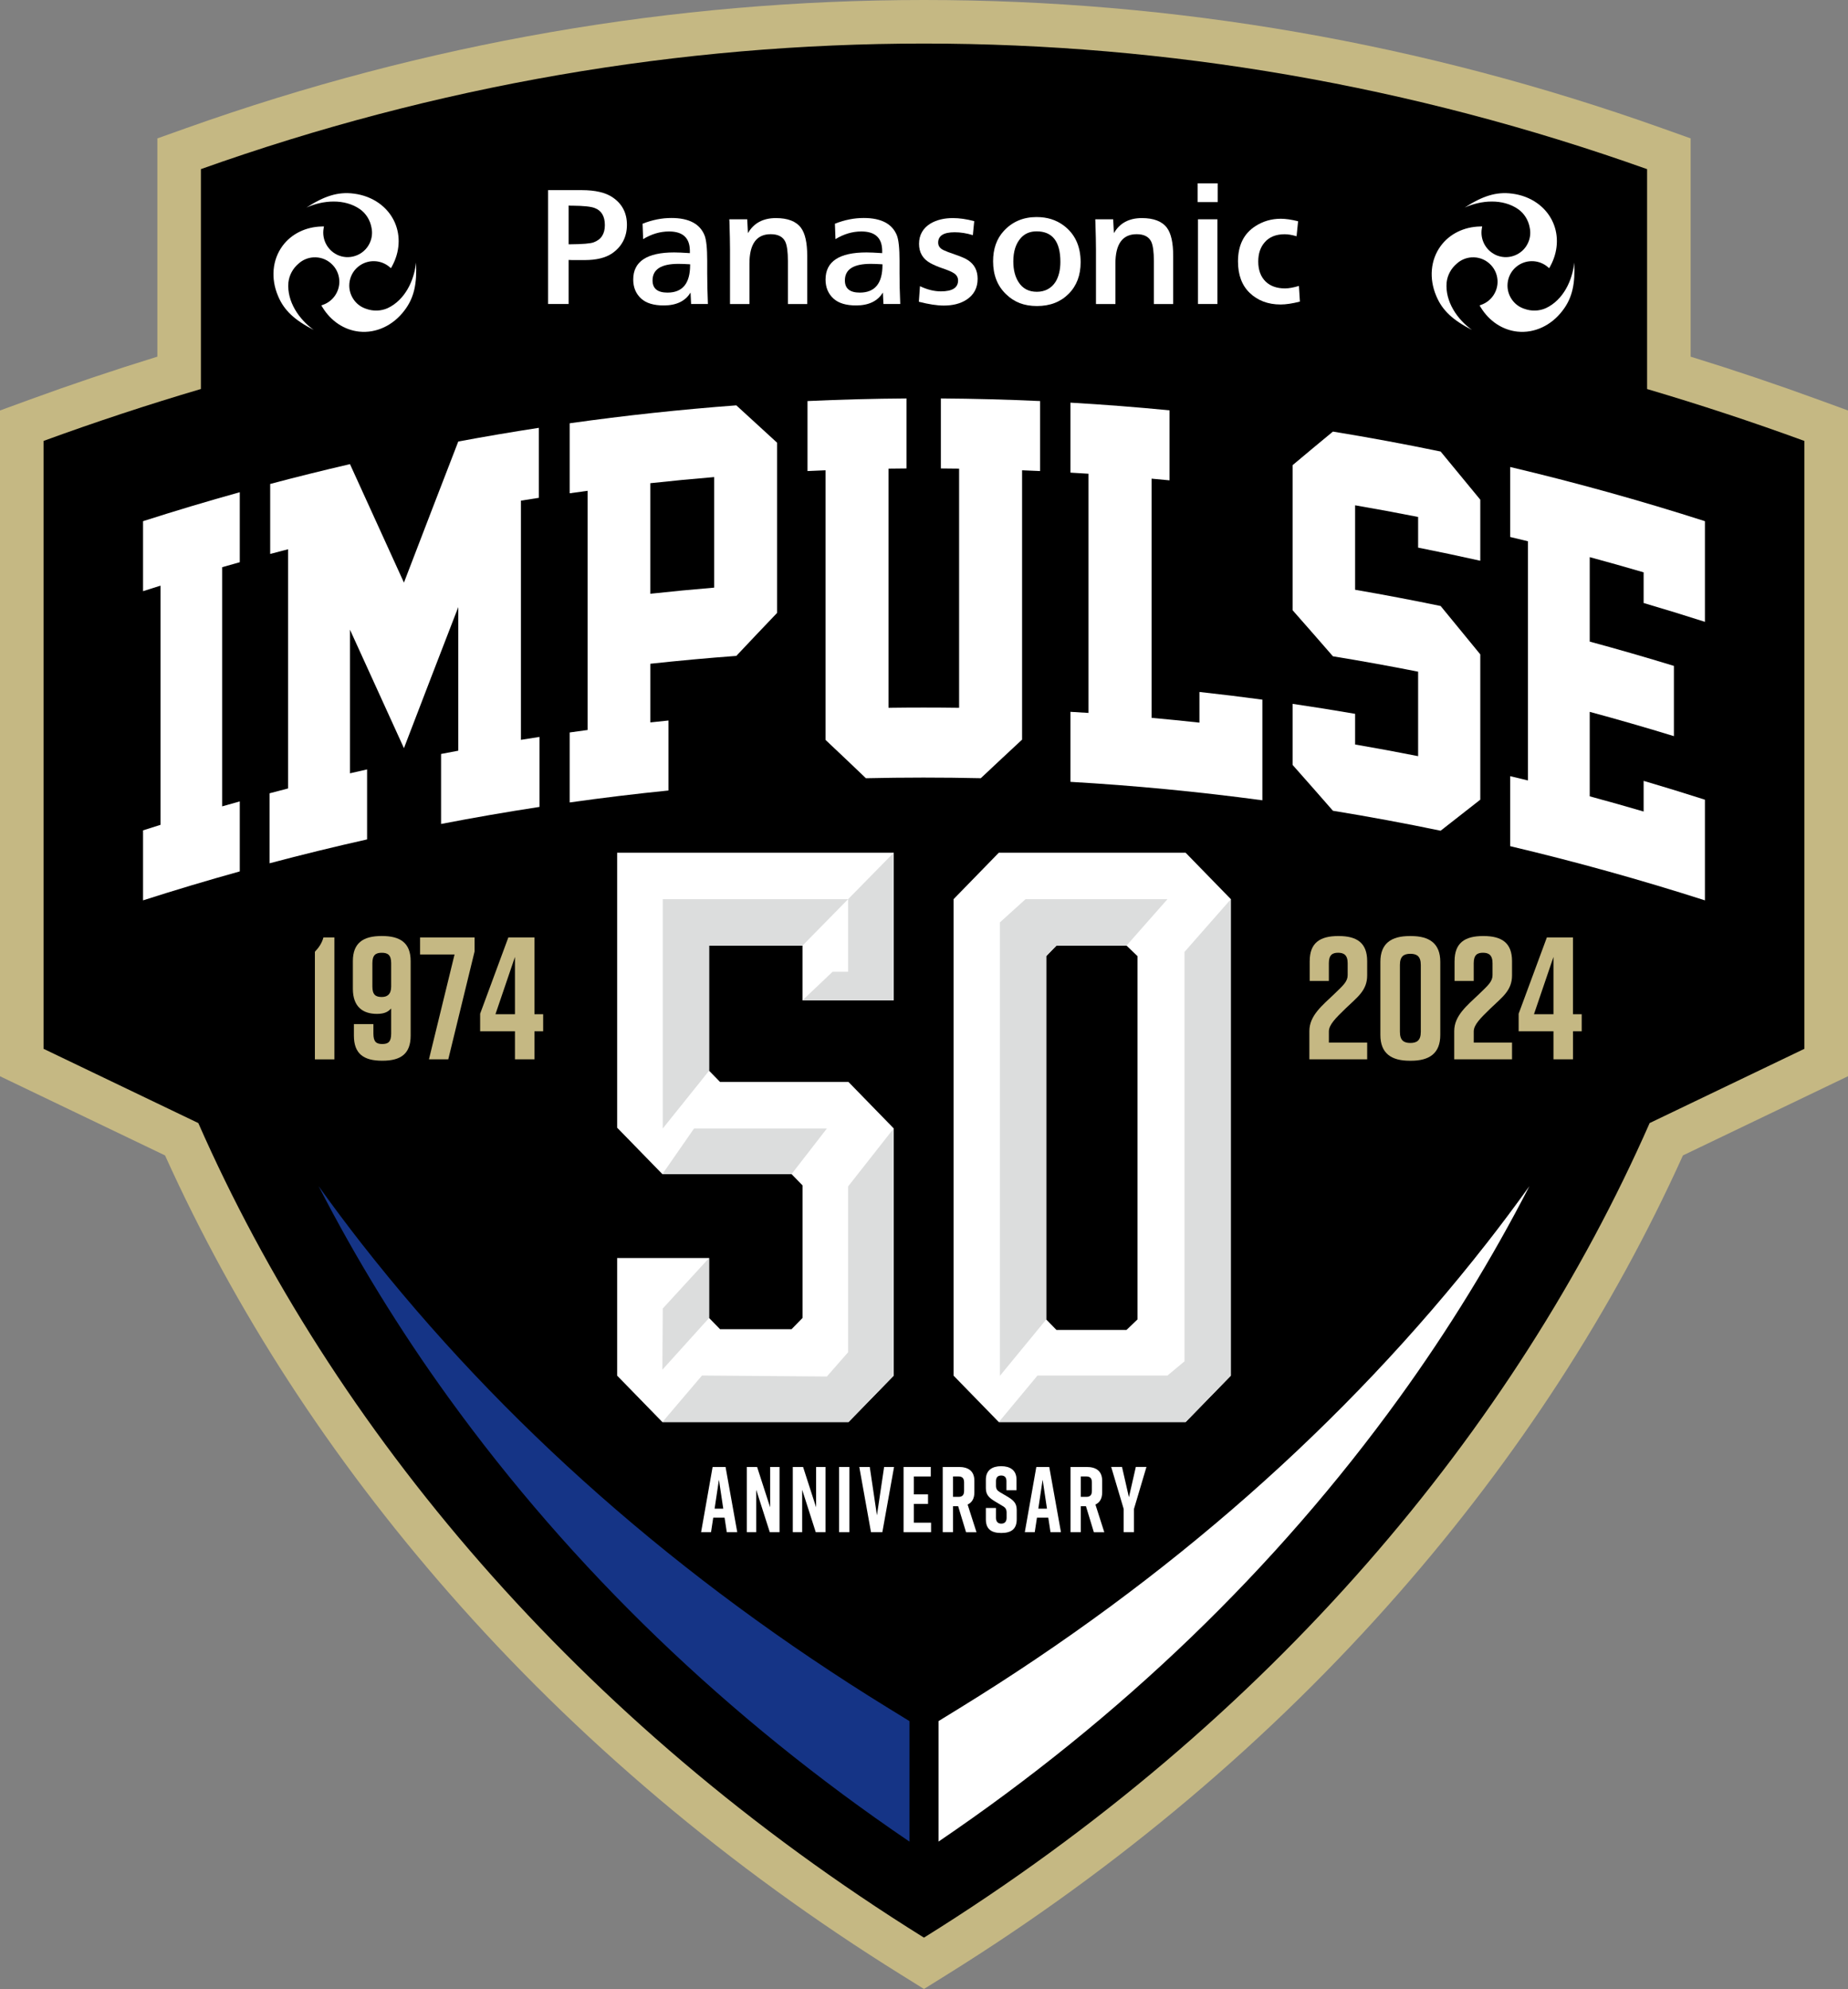
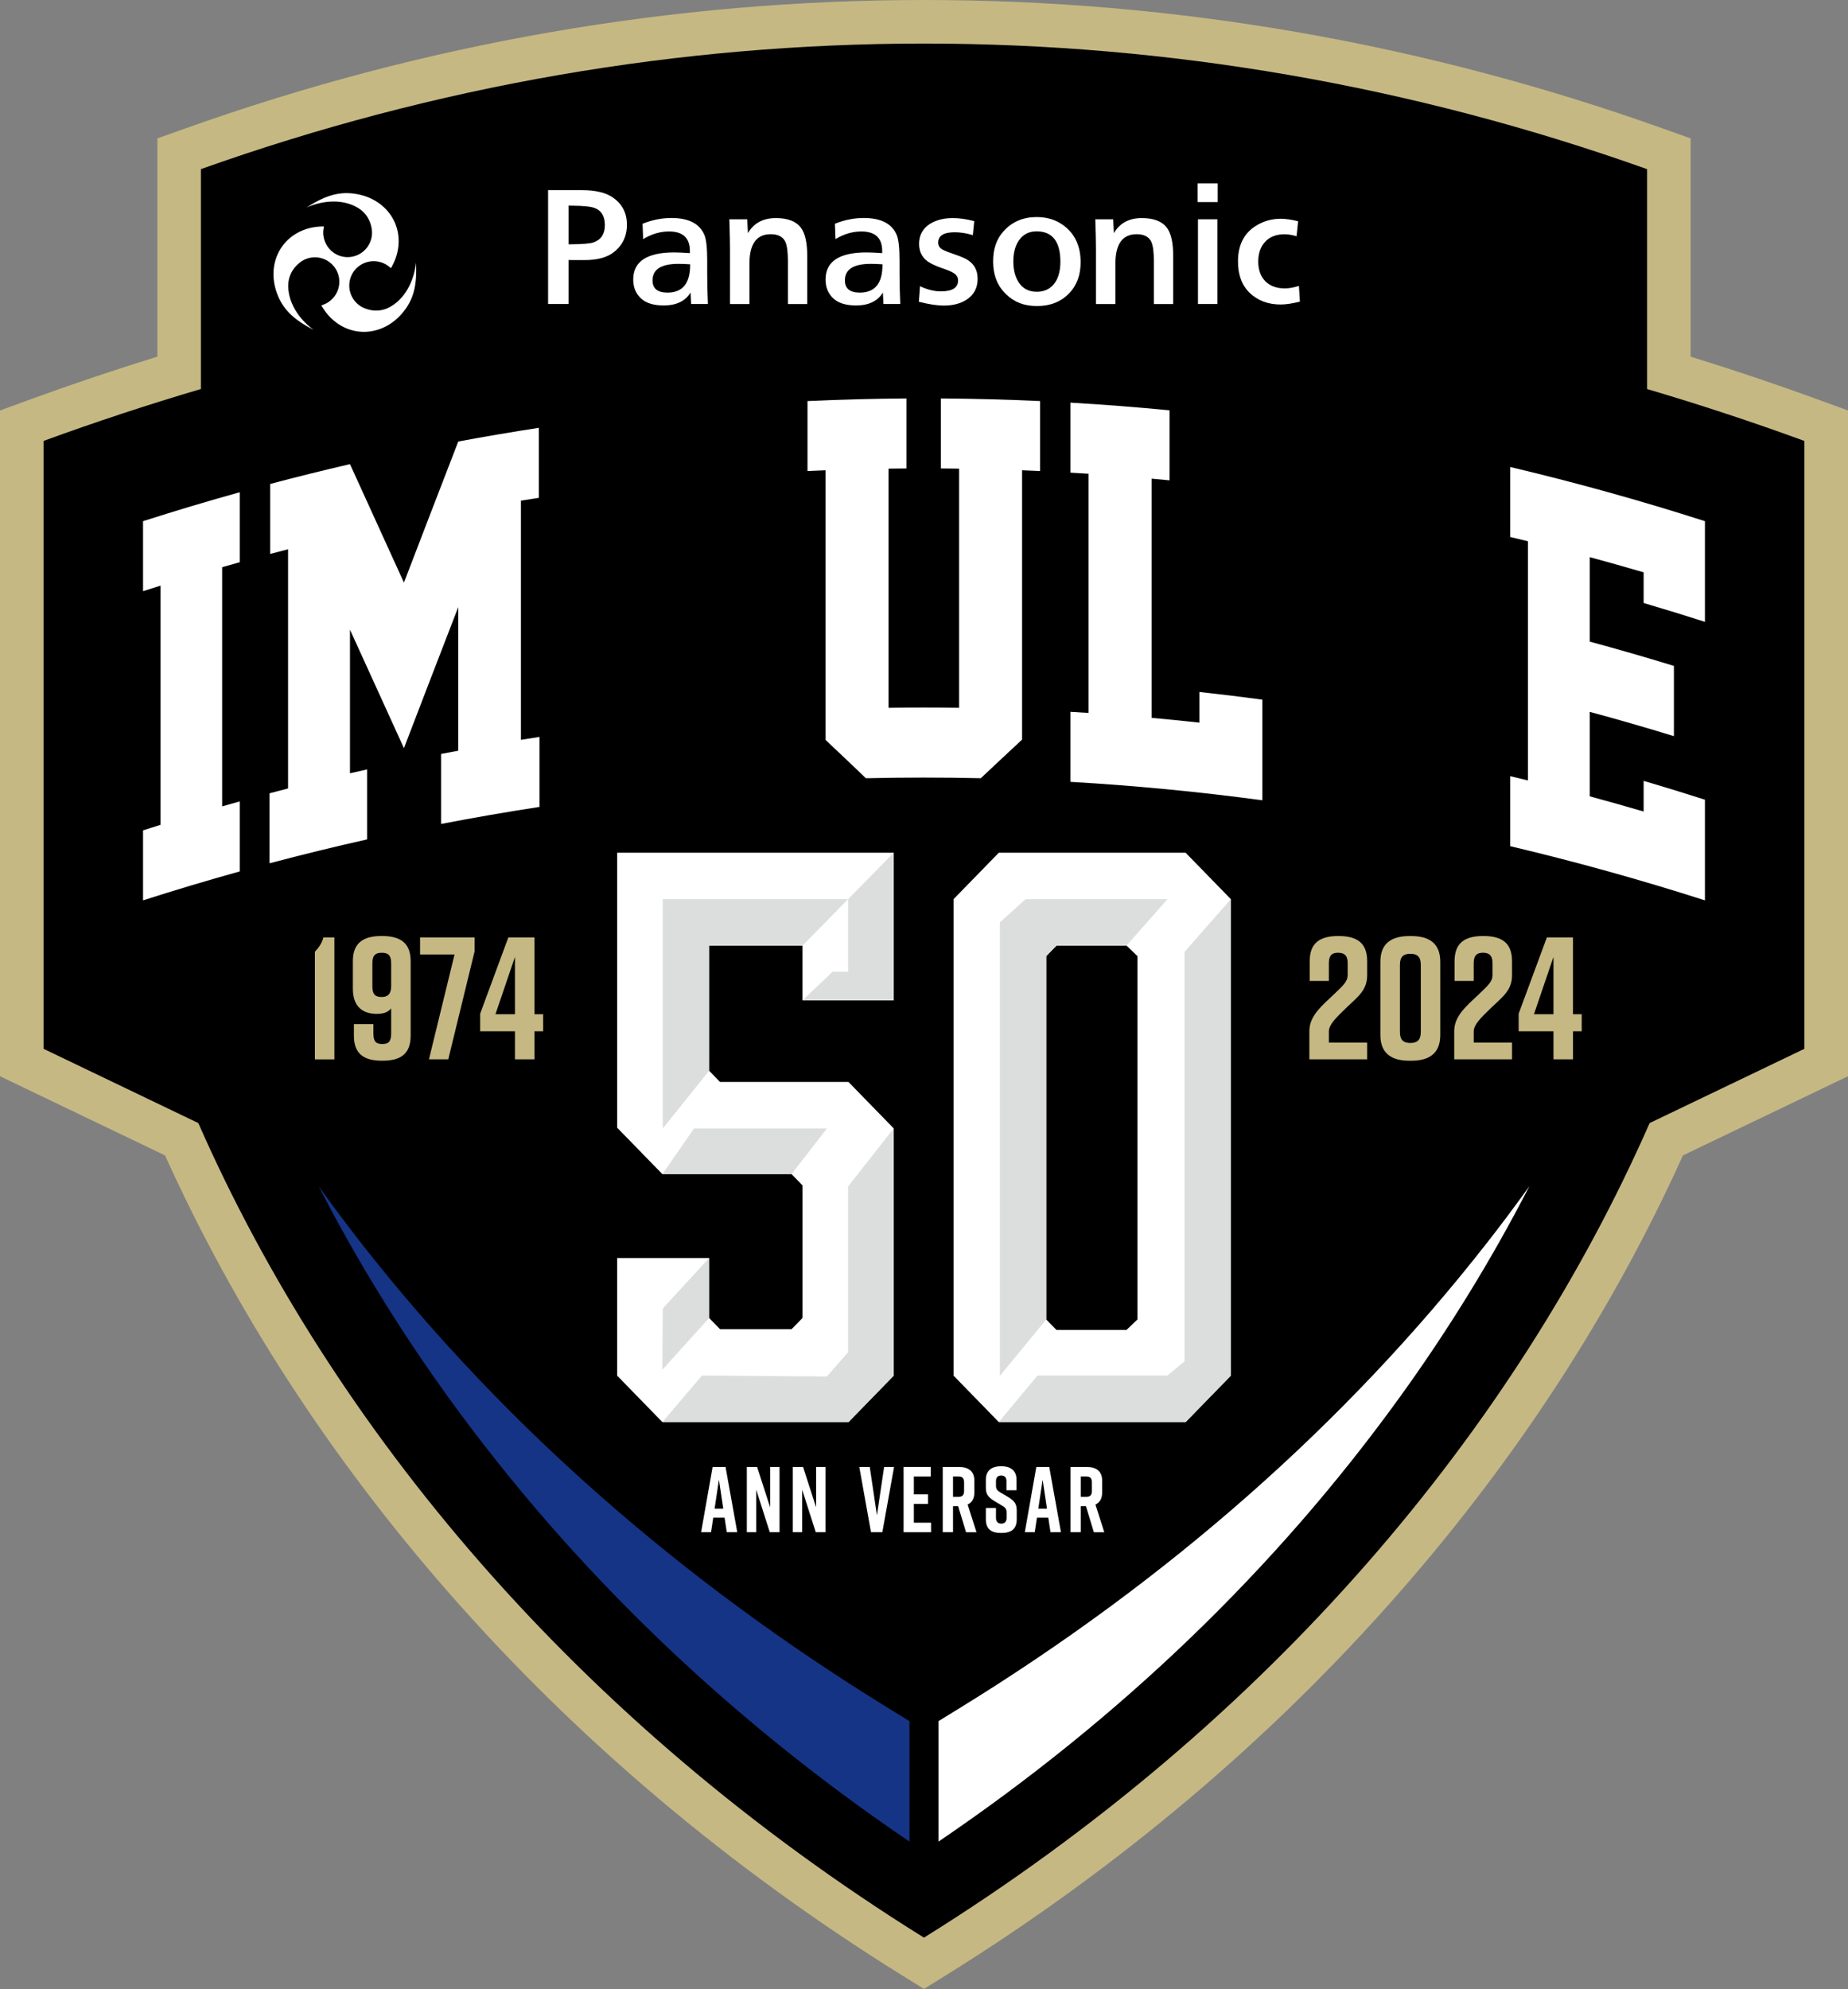
<svg xmlns="http://www.w3.org/2000/svg" id="_レイヤー_1" data-name="レイヤー_1" viewBox="0 0 792.84 853.09">
  <rect x="0" y="0" width="792.84" height="853.09" fill="#808080" stroke="none" />
  <defs>
    <style>
      .cls-1 {
        fill: #c5b883;
      }

      .cls-2 {
        fill: #fff;
      }

      .cls-3 {
        fill: #153486;
      }

      .cls-4 {
        fill: #dcdddd;
      }
    </style>
  </defs>
  <path class="cls-1" d="M386.53,846.94c-73.76-45.92-139.09-101.09-194.15-163.98-50.63-57.82-91.51-120.83-121.57-187.39L0,461.61V176.06l12.27-4.49c18.13-6.62,36.65-12.86,55.24-18.6V59.36l12.42-4.42C182.29,18.49,288.77,0,396.42,0s214.13,18.49,316.5,54.94l12.41,4.42v93.62c18.58,5.73,37.11,11.97,55.24,18.6l12.27,4.48v285.54l-70.82,33.97c-30.07,66.56-70.94,129.57-121.58,187.39-55.07,62.89-120.39,118.05-194.16,163.98l-9.87,6.15-9.88-6.15Z" />
  <path d="M706.65,166.86v-94.31C505.02.73,287.82.73,86.19,72.54v94.31c-22.64,6.68-45.15,14.1-67.51,22.27v260.72l66.4,31.85c57.55,130.82,162.29,256.6,311.32,349.38,149.04-92.78,253.79-218.55,311.34-349.38l66.4-31.85V189.13c-22.35-8.17-44.87-15.59-67.51-22.27Z" />
  <g>
    <path class="cls-2" d="M61.37,386.17c0-10.01,0-20.01,0-30.02,2.5-.8,5.01-1.6,7.51-2.38,0-34.2,0-68.4,0-102.59-2.51.78-5.01,1.58-7.51,2.38,0-10.01,0-20.01,0-30.02,13.78-4.42,27.62-8.56,41.5-12.42v30.02c-2.52.7-5.04,1.41-7.56,2.13v102.59c2.52-.72,5.04-1.43,7.56-2.13v30.02c-13.88,3.86-27.72,8-41.5,12.42Z" />
    <path class="cls-2" d="M189.23,353.4v-30.02c2.46-.48,4.92-.94,7.38-1.4v-61.6c-7.78,20.08-15.55,40.25-23.31,60.51-7.73-17.02-15.45-33.96-23.15-50.81v61.6c2.45-.57,4.89-1.12,7.34-1.67v30.02c-13.99,3.14-27.94,6.55-41.85,10.24v-30.02c2.65-.7,5.3-1.4,7.95-2.08v-102.59c-2.56.66-5.12,1.33-7.67,2.01v-30.02c11.38-3.02,22.79-5.85,34.23-8.5,7.71,16.85,15.42,33.79,23.15,50.81,7.76-20.25,15.53-40.42,23.31-60.51,11.5-2.14,23.02-4.1,34.56-5.87v30.02c-2.56.39-5.12.79-7.68,1.21,0,34.2,0,68.4,0,102.59,2.65-.43,5.3-.84,7.96-1.25v30.02c-14.1,2.16-28.17,4.6-42.21,7.31Z" />
-     <path class="cls-2" d="M333.4,262.87c-5.83,6.1-11.67,12.25-17.5,18.45-12.31.91-24.61,2.04-36.9,3.37v25.16c2.6-.28,5.2-.56,7.8-.82v30.02c-14.15,1.43-28.29,3.14-42.4,5.13,0-10.01,0-20.01,0-30.02,2.56-.36,5.13-.71,7.69-1.06,0-34.2,0-68.4,0-102.59-2.56.34-5.13.7-7.69,1.06,0-10.01,0-20.01,0-30.02,23.78-3.35,47.62-5.91,71.5-7.69,5.83,5.3,11.66,10.64,17.5,16.03v72.99ZM306.41,252.04c0-15.81,0-31.61,0-47.42-9.14.76-18.28,1.63-27.42,2.63v47.42c9.13-.99,18.27-1.87,27.42-2.63Z" />
    <path class="cls-2" d="M438.49,317.24c-5.9,5.47-11.8,10.98-17.7,16.54-16.43-.37-32.86-.36-49.29.01-5.78-5.53-11.55-11.01-17.33-16.44,0-38.55,0-77.09,0-115.64-2.58.1-5.15.21-7.73.33v-30.02c14.16-.65,28.32-1.03,42.48-1.12,0,10.01,0,20.01,0,30.02-2.58.02-5.16.04-7.73.08v102.59c10.1-.14,20.19-.14,30.29,0,0-34.2,0-68.4,0-102.59-2.61-.04-5.22-.06-7.83-.08,0-10.01,0-20.01,0-30.02,14.2.09,28.39.47,42.58,1.12v30.02c-2.58-.12-5.15-.23-7.73-.33v115.53Z" />
    <path class="cls-2" d="M459.26,335.33v-30.02c2.58.15,5.15.31,7.73.47v-102.59c-2.57-.17-5.15-.33-7.73-.47v-30.02c14.18.82,28.35,1.92,42.51,3.3v30.02c-2.57-.25-5.14-.49-7.71-.72v102.59c6.85.62,13.69,1.3,20.53,2.05,0-4.38,0-8.77,0-13.15,9.01.98,18.01,2.08,27,3.29v43.17c-27.37-3.68-54.83-6.32-82.33-7.91Z" />
-     <path class="cls-2" d="M635.08,342.99c-5.66,4.39-11.33,8.83-17.01,13.31-15.37-3.19-30.77-6.04-46.21-8.56-5.76-6.6-11.53-13.15-17.3-19.66v-26.19c8.95,1.31,17.89,2.74,26.82,4.28v13.15c9.02,1.55,18.03,3.22,27.03,5v-36.23c-12.16-2.41-24.34-4.61-36.55-6.6-5.76-6.63-11.53-13.22-17.3-19.76v-62.22c5.77-4.85,11.54-9.65,17.3-14.4,15.44,2.52,30.85,5.37,46.21,8.56,5.67,6.84,11.34,13.72,17.01,20.65,0,8.73,0,17.46,0,26.19-8.88-1.99-17.77-3.86-26.67-5.63v-13.15c-9-1.78-18.01-3.45-27.03-5v36.23c12.25,2.11,24.49,4.43,36.69,6.96,5.67,6.87,11.34,13.79,17.01,20.75,0,20.77,0,41.55,0,62.32Z" />
    <path class="cls-2" d="M647.92,362.93v-30.02c2.54.6,5.07,1.21,7.6,1.83,0-34.2,0-68.4,0-102.59-2.53-.62-5.07-1.23-7.6-1.83v-30.02c28.02,6.63,55.89,14.37,83.54,23.24v43.17c-8.75-2.8-17.51-5.5-26.3-8.08v-13.15c-7.7-2.26-15.41-4.43-23.13-6.52,0,12.08,0,24.16,0,36.23,12.07,3.26,24.11,6.74,36.12,10.42v30.13c-12-3.68-24.04-7.16-36.12-10.42,0,12.08,0,24.16,0,36.23,7.72,2.09,15.43,4.26,23.13,6.52v-13.15c8.79,2.58,17.55,5.27,26.3,8.08v43.17c-27.66-8.87-55.52-16.61-83.54-23.24Z" />
  </g>
  <g>
    <path class="cls-1" d="M135.1,454.36v-46.16c1.57-1.64,2.99-3.59,3.66-6.13h4.71v52.29h-8.37Z" />
    <path class="cls-1" d="M160.2,439.27v4.03c0,3.59,1.27,4.48,3.81,4.48s3.81-.89,3.81-4.48v-10.76c-1.2,1.27-2.61,2.32-6.12,2.32-5.98,0-10.31-2.99-10.31-10.76v-11.88c0-7.77,4.41-10.76,12.32-10.76h.15c7.92,0,12.32,2.99,12.32,10.76v31.97c0,7.77-4.18,10.76-12.1,10.76h-.15c-7.92,0-12.1-2.99-12.1-10.76v-4.93h8.37ZM167.82,423.14v-10.01c0-3.59-1.49-4.48-4.03-4.48s-4.03.9-4.03,4.48v10.01c0,3.59,1.49,4.48,4.03,4.48,2.24,0,4.03-1.04,4.03-4.48Z" />
    <path class="cls-1" d="M192.32,454.36h-8.29l10.98-44.97h-14.79v-7.32h23.38v6.05l-11.28,46.24Z" />
    <path class="cls-1" d="M229.3,435.01h3.73v7.32h-3.73v12.03h-8.37v-12.03h-14.94v-7.54l12.1-32.72h11.2v32.94ZM212.56,435.01h8.37v-24.58l-8.37,24.58Z" />
  </g>
  <g>
    <path class="cls-1" d="M561.9,412.23c0-7.77,4.33-10.76,12.25-10.76h.15c7.92,0,12.25,2.99,12.25,10.76v6.12c0,6.57-4.33,9.41-9.26,14.19-4.33,4.18-7.17,7.02-7.17,9.86v4.78h16.43v7.17h-24.8v-12.1c0-6.65,5.45-10.91,10.68-15.91,3.96-3.81,5.75-5.38,5.75-8.14v-5.08c0-3.59-1.72-4.48-4.11-4.48s-3.96.9-3.96,4.48v7.62h-8.22v-8.52Z" />
    <path class="cls-1" d="M617.92,412.53v31.37c0,7.92-4.71,11.06-12.55,11.06h-.6c-7.84,0-12.55-3.14-12.55-11.06v-31.37c0-7.92,4.71-11.05,12.55-11.05h.6c7.84,0,12.55,3.14,12.55,11.05ZM605.08,409.09c-2.76,0-4.48,1.05-4.48,4.78v28.68c0,3.73,1.72,4.78,4.48,4.78s4.48-1.05,4.48-4.78v-28.68c0-3.73-1.72-4.78-4.48-4.78Z" />
    <path class="cls-1" d="M624.05,412.23c0-7.77,4.33-10.76,12.25-10.76h.15c7.92,0,12.25,2.99,12.25,10.76v6.12c0,6.57-4.33,9.41-9.26,14.19-4.33,4.18-7.17,7.02-7.17,9.86v4.78h16.43v7.17h-24.8v-12.1c0-6.65,5.45-10.91,10.68-15.91,3.96-3.81,5.75-5.38,5.75-8.14v-5.08c0-3.59-1.72-4.48-4.11-4.48s-3.96.9-3.96,4.48v7.62h-8.22v-8.52Z" />
    <path class="cls-1" d="M674.85,435.01h3.74v7.32h-3.74v12.03h-8.37v-12.03h-14.94v-7.54l12.1-32.72h11.2v32.94ZM658.11,435.01h8.37v-24.58l-8.37,24.58Z" />
  </g>
  <g>
    <path class="cls-2" d="M243.96,111.5v18.89h-8.82v-48.84h14.4c5.88,0,10.31,1.04,13.32,3.12,4.07,2.76,6.11,6.68,6.11,11.76s-2.12,9.32-6.35,12.24c-2.84,1.92-6.76,2.88-11.75,2.88h-5.4c-.6-.04-1.1-.06-1.5-.06M243.96,104.78h.78c5.28-.04,8.6-.33,9.96-.84,3.2-1.16,4.8-3.62,4.8-7.38s-1.44-6.25-4.32-7.32c-1.56-.64-4.77-.98-9.66-1.02h-.78l-.78-.06v16.62Z" />
    <path class="cls-2" d="M303.7,130.39h-7.2l-.24-4.92c-2.23,3.69-6.08,5.54-11.51,5.54-4.25,0-7.45-.96-9.6-2.88-2.32-2.08-3.48-4.82-3.48-8.22,0-7.76,5.86-11.64,17.58-11.64,1.48,0,3.72.1,6.72.3v-1.14c-.08-5.43-3.06-8.15-8.94-8.15-3.8,0-7.5,1.09-11.11,3.28l-.24-6.6c4.13-1.64,8.24-2.46,12.37-2.46,7.47,0,12.22,2.48,14.22,7.44.76,1.92,1.14,5.54,1.14,10.86v5.4c0,3.88.1,8.29.3,13.2M296.08,113.36c-2.03-.13-3.72-.19-5.03-.19-7.4,0-11.09,2.36-11.09,7.1,0,3.49,2.13,5.23,6.41,5.23,6.47,0,9.71-3.95,9.71-11.84v-.29Z" />
    <path class="cls-2" d="M320.58,94.06l.3,5.95c2.48-4.31,6.49-6.47,12-6.47,5.08,0,8.67,1.38,10.74,4.14,1.8,2.4,2.7,6.44,2.7,12.12v20.6h-8.29v-18.37c0-4-.38-6.8-1.14-8.4-1.04-2.12-3.12-3.18-6.24-3.18-6.08,0-9.12,4.2-9.12,12.59v17.36h-8.34v-23.36c0-2.72-.08-6.69-.24-11.9l-.06-1.08h7.67Z" />
    <path class="cls-2" d="M386.23,130.39h-7.21l-.24-4.92c-2.24,3.69-6.08,5.54-11.52,5.54-4.24,0-7.44-.96-9.6-2.88-2.32-2.08-3.48-4.82-3.48-8.22,0-7.76,5.86-11.64,17.58-11.64,1.48,0,3.72.1,6.72.3v-1.14c-.08-5.43-3.06-8.15-8.94-8.15-3.8,0-7.5,1.09-11.1,3.28l-.24-6.6c4.12-1.64,8.24-2.46,12.36-2.46,7.48,0,12.22,2.48,14.22,7.44.76,1.92,1.14,5.54,1.14,10.86v5.4c0,3.88.09,8.29.31,13.2M378.6,113.36c-2.03-.13-3.71-.19-5.03-.19-7.4,0-11.09,2.36-11.09,7.1,0,3.49,2.14,5.23,6.41,5.23,6.47,0,9.71-3.95,9.71-11.84v-.29Z" />
    <path class="cls-2" d="M394.21,129.42l.48-6.67c3.13,1.48,6.11,2.22,8.96,2.22,4.93,0,7.39-1.56,7.39-4.68,0-1.4-.7-2.5-2.11-3.3-.83-.52-2.32-1.14-4.43-1.86-2.13-.72-3.91-1.48-5.35-2.28-3.25-1.79-4.86-4.56-4.86-8.27s1.64-6.7,4.92-8.71c2.63-1.55,5.84-2.33,9.59-2.33,2.83,0,5.9.44,9.17,1.32l-.59,6c-2.68-.83-5.28-1.24-7.8-1.24-4.72,0-7.08,1.48-7.08,4.44,0,1.44.78,2.52,2.35,3.24.88.44,2.5,1.06,4.86,1.86,2.6.88,4.44,1.68,5.52,2.4,2.8,1.79,4.2,4.47,4.2,8.04,0,3.92-1.62,6.92-4.86,9-2.56,1.64-5.79,2.46-9.66,2.46-2.88,0-6.44-.54-10.69-1.63" />
    <path class="cls-2" d="M444.8,93.1c4.43,0,8.26,1.19,11.45,3.55,4.92,3.63,7.37,8.92,7.37,15.84,0,5.56-1.69,10.06-5.1,13.49-3.48,3.53-8.02,5.28-13.62,5.28s-9.78-1.68-13.26-5.05c-3.72-3.55-5.58-8.27-5.58-14.15,0-5.32,1.52-9.64,4.56-12.96,3.65-4,8.36-6.01,14.17-6.01M444.73,99.23c-2.8,0-5.05.94-6.74,2.82-2.16,2.39-3.25,5.76-3.25,10.08,0,3.64.77,6.62,2.29,8.94,1.76,2.73,4.36,4.08,7.8,4.08s6.25-1.44,8.06-4.32c1.36-2.25,2.04-5.08,2.04-8.52,0-8.72-3.41-13.08-10.21-13.08" />
    <path class="cls-2" d="M477.58,94.06l.31,5.95c2.47-4.31,6.48-6.47,12-6.47,5.07,0,8.66,1.38,10.74,4.14,1.8,2.4,2.7,6.44,2.7,12.12v20.6h-8.29v-18.37c0-4-.38-6.8-1.14-8.4-1.04-2.12-3.12-3.18-6.24-3.18-6.08,0-9.12,4.2-9.12,12.59v17.36h-8.34v-23.36c0-2.72-.08-6.69-.25-11.9l-.05-1.08h7.67Z" />
    <path class="cls-2" d="M522.43,86.68h-8.6v-8.03h8.6v8.03ZM522.3,130.39h-8.34v-36.33h8.34v36.33Z" />
    <path class="cls-2" d="M557.27,122.64l.42,6.72c-3.24.83-6,1.24-8.28,1.24-5.36,0-9.78-1.66-13.25-4.97-3.36-3.23-5.03-7.74-5.03-13.5,0-6.87,2.47-11.91,7.44-15.12,3.28-2.12,6.91-3.18,10.91-3.18,2.12,0,4.6.36,7.44,1.07l-.66,6.43c-1.96-.58-3.66-.86-5.1-.86-3.76,0-6.65,1.18-8.64,3.54-1.8,2.08-2.7,4.8-2.7,8.17,0,3.68,1.08,6.56,3.23,8.64,2.04,1.92,4.79,2.88,8.23,2.88,1.68,0,3.68-.36,6-1.07" />
  </g>
  <path class="cls-2" d="M144.56,109.22c-4.19-2.05-6.53-6.68-5.72-11.26l.15-.84-.86.02c-7,.14-13.2,3.21-16.99,8.43-4.31,5.92-5.02,13.88-1.88,21.31,2.62,6.37,7.34,10.53,15.33,14.62-6.26-4.5-11.56-12.11-10.86-20.32.34-3.15,1.9-6.05,4.41-8.16,1.77-1.57,3.92-2.47,6.24-2.63,2.79-.19,5.5.71,7.61,2.56,2.11,1.84,3.38,4.38,3.57,7.17.32,4.65-2.51,9-6.89,10.58l-.81.29.44.73c3.62,5.99,9.38,9.83,15.8,10.51,7.28.77,14.53-2.6,19.39-9.03,4.21-5.46,5.45-11.62,4.99-20.59-.77,7.68-4.71,16.07-12.17,19.56-2.9,1.29-6.19,1.39-9.27.27-2.24-.74-4.1-2.16-5.4-4.1-1.57-2.32-2.13-5.11-1.6-7.86.53-2.75,2.11-5.12,4.43-6.68,3.86-2.6,9.05-2.33,12.61.68l.66.55.41-.75c3.38-6.14,3.81-13.04,1.19-18.94-2.98-6.69-9.52-11.28-17.51-12.29-6.83-.92-12.79,1.09-20.33,5.97,7.03-3.17,16.28-3.96,23.02.76,2.56,1.86,4.3,4.67,4.87,7.9.48,2.31.18,4.63-.84,6.73-1.23,2.52-3.37,4.4-6.02,5.31-2.64.91-5.48.73-8-.49" />
-   <path class="cls-2" d="M641.47,109.22c-4.19-2.05-6.53-6.68-5.72-11.26l.15-.84-.86.02c-7,.14-13.2,3.21-16.99,8.43-4.31,5.92-5.02,13.88-1.88,21.31,2.62,6.37,7.34,10.53,15.33,14.62-6.26-4.5-11.56-12.11-10.86-20.32.34-3.15,1.9-6.05,4.41-8.16,1.77-1.57,3.92-2.47,6.24-2.63,2.79-.19,5.5.71,7.61,2.56,2.11,1.84,3.38,4.38,3.57,7.17.32,4.65-2.51,9-6.89,10.58l-.81.29.44.73c3.62,5.99,9.38,9.83,15.8,10.51,7.28.77,14.53-2.6,19.39-9.03,4.21-5.46,5.45-11.62,4.99-20.59-.77,7.68-4.71,16.07-12.17,19.56-2.9,1.29-6.19,1.39-9.27.27-2.24-.74-4.1-2.16-5.4-4.1-1.57-2.32-2.13-5.11-1.6-7.86.53-2.75,2.11-5.12,4.43-6.68,3.86-2.6,9.05-2.33,12.61.68l.66.55.41-.75c3.38-6.14,3.81-13.04,1.19-18.94-2.98-6.69-9.52-11.28-17.51-12.29-6.83-.92-12.79,1.09-20.33,5.97,7.03-3.17,16.28-3.96,23.02.76,2.56,1.86,4.3,4.67,4.87,7.9.48,2.31.18,4.63-.84,6.73-1.23,2.52-3.37,4.4-6.02,5.31-2.64.91-5.48.73-8-.49" />
  <path class="cls-3" d="M381.27,732.72c-89.72-55.17-165.8-122.23-226.12-199.31-6.35-8.11-12.49-16.33-18.45-24.65,16,31.12,34.65,61.52,55.73,90.68,53.1,73.45,119.55,137.38,197.77,190.45v-51.68l-8.92-5.49Z" />
  <path class="cls-2" d="M637.68,533.41c-60.33,77.08-136.41,144.14-226.13,199.31l-8.9,5.47v51.68c78.22-53.07,144.66-116.99,197.76-190.44,21.08-29.16,39.73-59.55,55.74-90.68-5.96,8.32-12.11,16.55-18.46,24.66Z" />
  <g>
    <g>
      <path class="cls-2" d="M344.29,429.04v-23.46h-40.07v53.66l4.7,4.82h55.1l19.41,19.92v106.04l-19.41,19.92h-79.84l-19.41-19.92v-50.45h39.45v25.71l4.7,4.82h30.68l4.7-4.82v-56.87l-4.7-4.82h-55.42l-19.41-19.92v-117.92h118.66v63.3h-39.13Z" />
      <path class="cls-2" d="M528.07,385.66v204.36l-19.41,19.92h-80.15l-19.41-19.92v-204.36l19.41-19.92h80.15l19.41,19.92ZM483.3,405.58h-30.06l-4.38,4.5v155.84l4.38,4.5h30.06l4.7-4.5v-155.84l-4.7-4.5Z" />
    </g>
    <polygon class="cls-4" points="344.29 405.58 363.86 385.66 284.34 385.66 284.34 484.03 304.22 459.24 304.22 405.58 344.29 405.58" />
    <polygon class="cls-4" points="344.29 429.04 357.19 416.81 363.86 416.81 363.86 385.66 383.43 365.74 383.43 429.04 344.29 429.04" />
    <polygon class="cls-4" points="284.18 503.58 297.76 484.03 354.75 484.03 339.6 503.58 284.18 503.58" />
    <polygon class="cls-4" points="363.86 508.87 383.43 483.98 383.43 590.02 364.02 609.94 284.18 609.94 301.17 589.97 354.75 590.39 363.86 579.99 363.86 508.87" />
    <polygon class="cls-4" points="304.22 539.57 284.34 561.23 284.18 587.48 304.22 565.28 304.22 539.57" />
    <polygon class="cls-4" points="483.3 405.58 500.88 385.66 439.99 385.66 428.98 395.62 428.98 590.11 448.86 565.92 448.86 410.08 453.24 405.58 483.3 405.58" />
    <polygon class="cls-4" points="428.51 609.94 445.12 589.97 500.88 589.97 508.19 583.88 508.19 408.28 528.07 385.66 528.07 590.02 508.66 609.94 428.51 609.94" />
  </g>
  <g>
    <path class="cls-2" d="M310.87,650.93h-4.87l-.95,6.24h-4.26l4.94-27.98h5.55l5.02,27.98h-4.49l-.95-6.24ZM310.3,647.09l-1.86-12.43-1.86,12.43h3.72Z" />
    <path class="cls-2" d="M320.41,657.17v-27.98h4.41l5.59,17.31v-17.31h4.03v27.98h-4.18l-5.82-18.19v18.19h-4.03Z" />
    <path class="cls-2" d="M340.13,657.17v-27.98h4.41l5.59,17.31v-17.31h4.03v27.98h-4.18l-5.82-18.19v18.19h-4.03Z" />
-     <path class="cls-2" d="M360,657.17v-27.98h4.41v27.98h-4.41Z" />
    <path class="cls-2" d="M378.55,657.17h-4.87l-5.02-27.98h4.49l3.08,20.75,3.08-20.75h4.26l-5.02,27.98Z" />
    <path class="cls-2" d="M387.66,657.17v-27.98h11.67v4.08h-7.26v7.68h6.08v4.08h-6.08v8.07h7.38v4.08h-11.79Z" />
    <path class="cls-2" d="M414.46,657.17l-3.39-11.15h-2.2v11.15h-4.41v-27.98h6.88c4.03,0,6.69,1.68,6.69,5.92v5c0,2.68-1.07,4.36-2.89,5.2l3.8,11.87h-4.49ZM408.87,642.02h2.32c1.45,0,2.43-.56,2.43-2.56v-3.64c0-2-.99-2.56-2.43-2.56h-2.32v8.75Z" />
    <path class="cls-2" d="M431.79,639.18v-3.92c0-1.76-.95-2.4-2.25-2.4s-2.24.64-2.24,2.4v1.92c0,1.44.46,2.08,1.71,2.84l3.12,1.84c2.55,1.52,4.07,2.76,4.07,5.76v4.04c0,4.32-2.55,5.84-6.58,5.84h-.08c-4.03,0-6.58-1.48-6.58-5.84v-4.88h4.34v4.24c0,1.72.95,2.48,2.28,2.48s2.28-.76,2.28-2.48v-2.2c0-1.44-.42-2.16-1.75-2.92l-3.08-1.84c-2.59-1.56-4.07-2.84-4.07-5.76v-3.68c0-4.16,2.89-5.76,6.54-5.76h.07c3.65,0,6.54,1.6,6.54,5.76v4.56h-4.34Z" />
    <path class="cls-2" d="M449.75,650.93h-4.87l-.95,6.24h-4.26l4.94-27.98h5.55l5.02,27.98h-4.49l-.95-6.24ZM449.18,647.09l-1.86-12.43-1.86,12.43h3.72Z" />
    <path class="cls-2" d="M469.29,657.17l-3.39-11.15h-2.2v11.15h-4.41v-27.98h6.88c4.03,0,6.69,1.68,6.69,5.92v5c0,2.68-1.07,4.36-2.89,5.2l3.8,11.87h-4.49ZM463.7,642.02h2.32c1.45,0,2.43-.56,2.43-2.56v-3.64c0-2-.99-2.56-2.43-2.56h-2.32v8.75Z" />
-     <path class="cls-2" d="M486.5,657.17h-4.41v-9.96l-5.36-18.03h4.64l2.97,12.99,2.96-12.99h4.56l-5.36,18.03v9.96Z" />
  </g>
</svg>